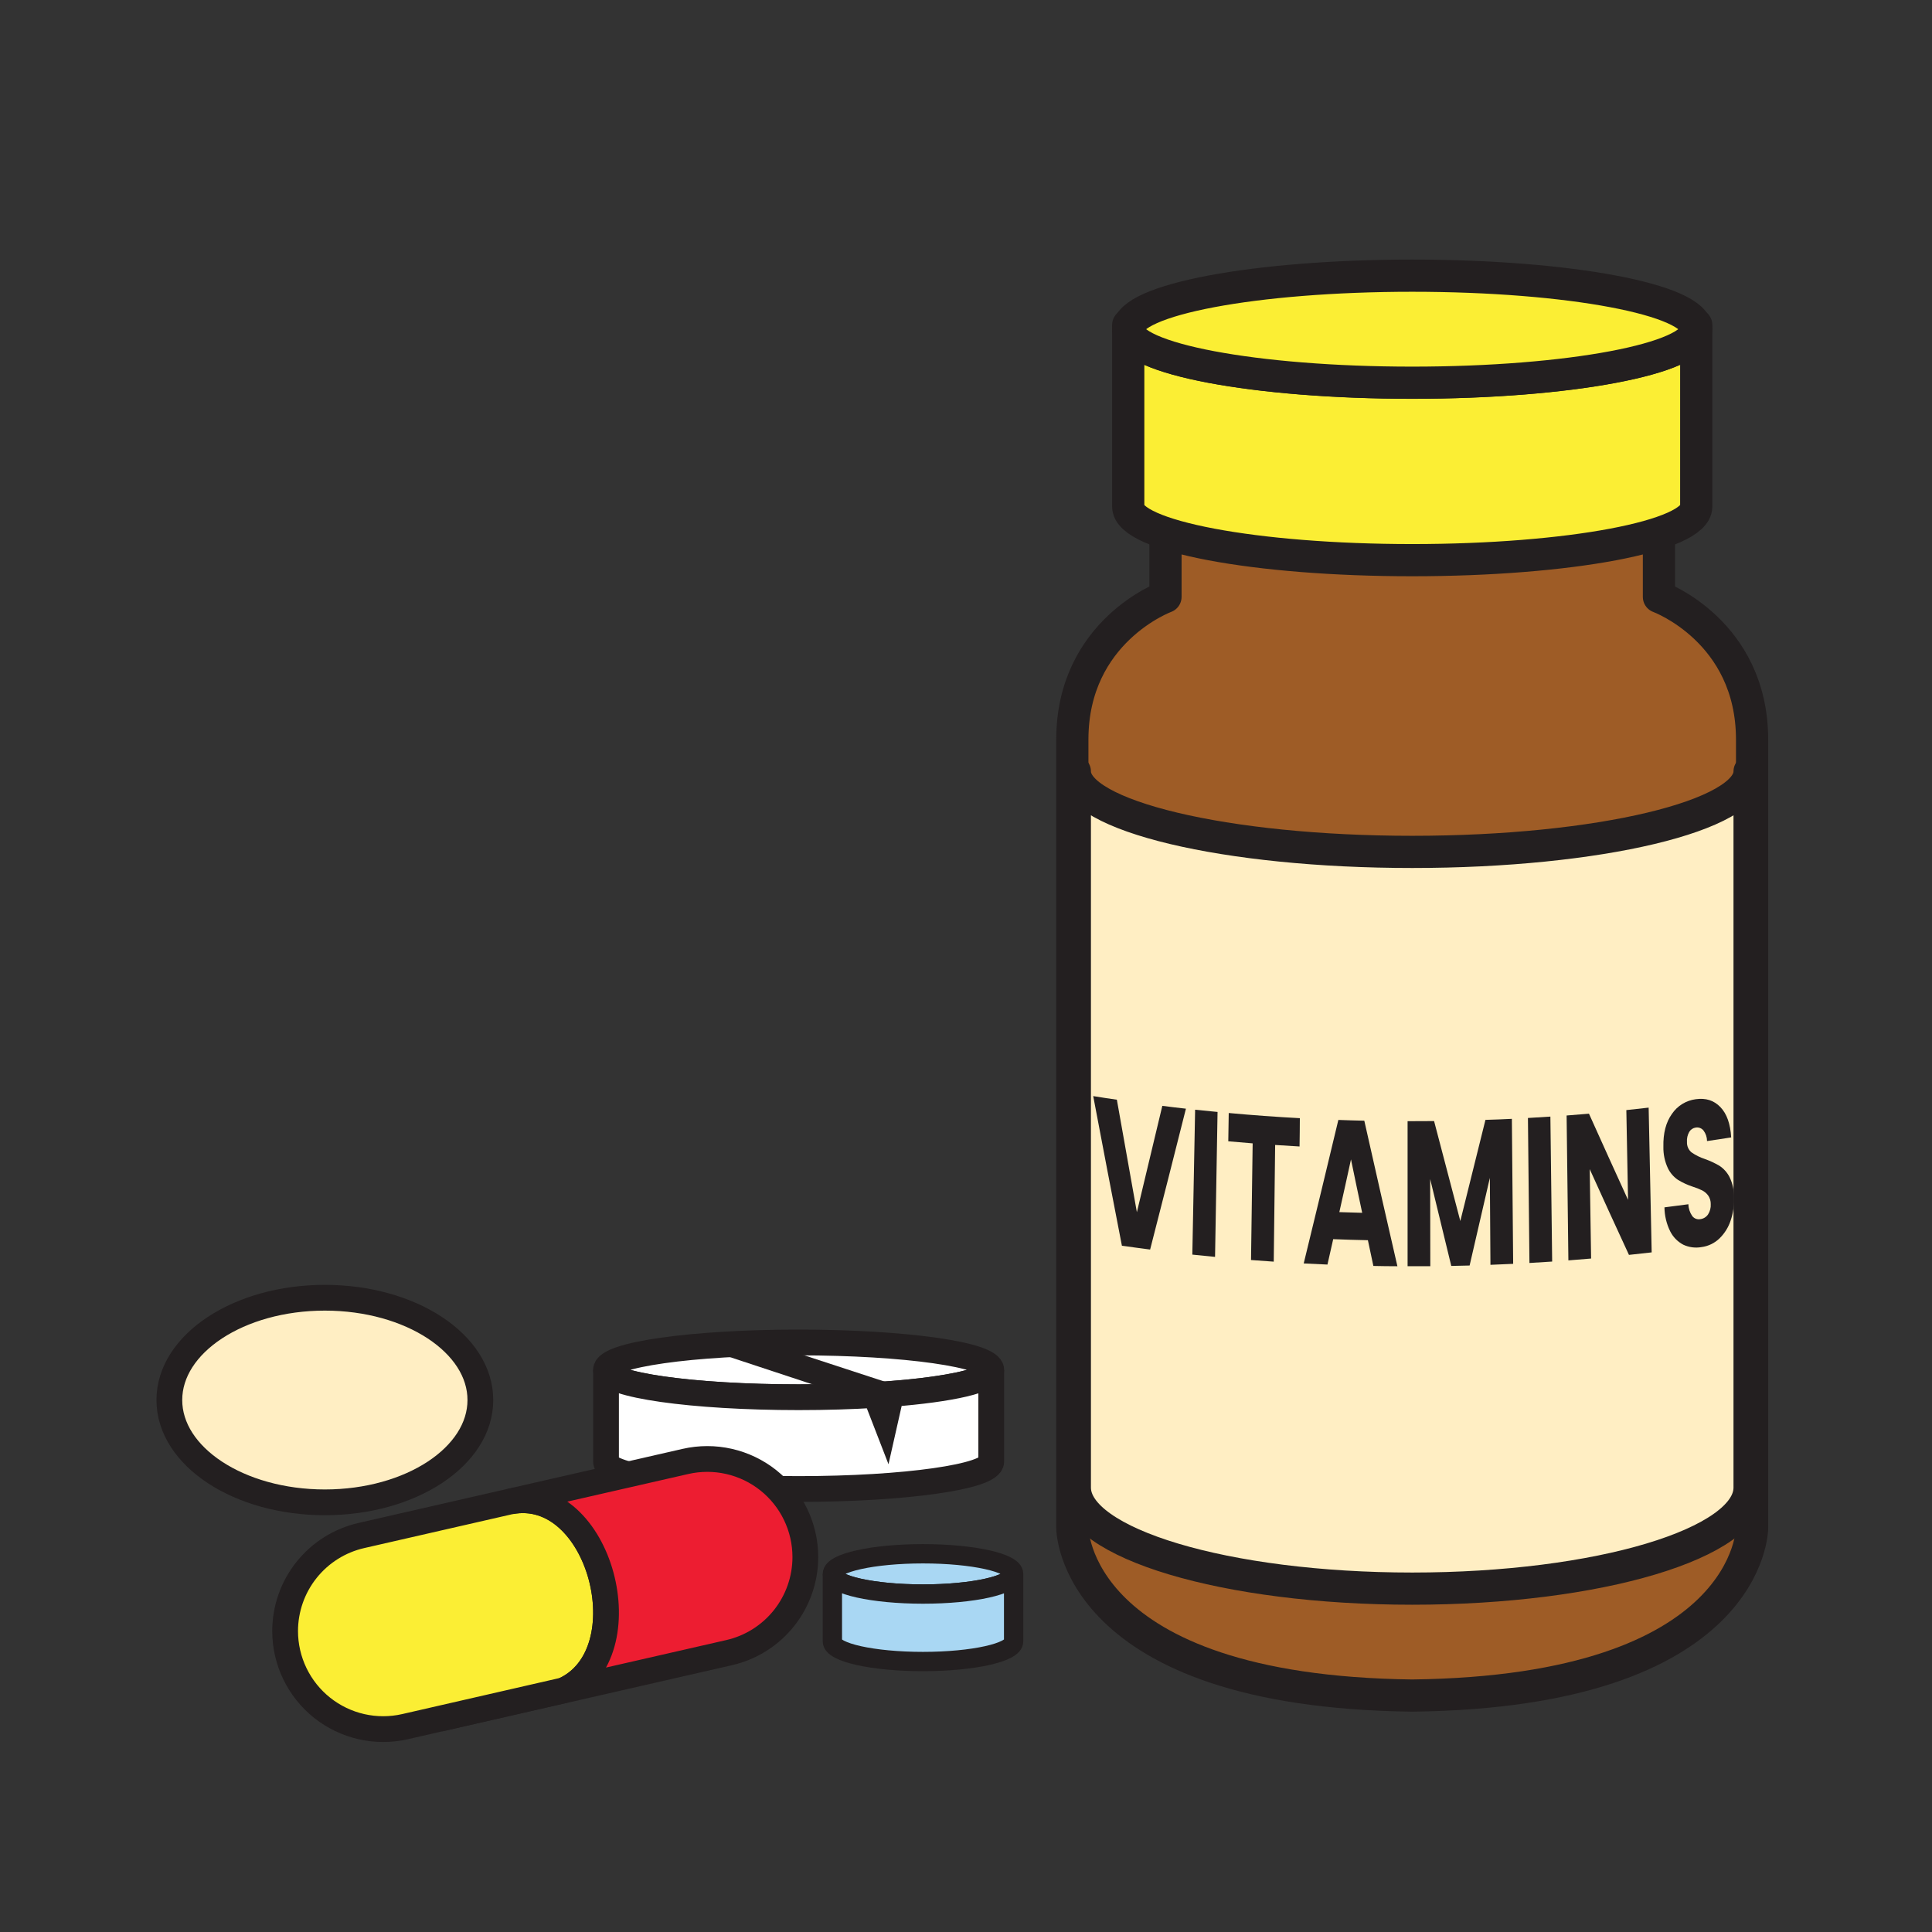
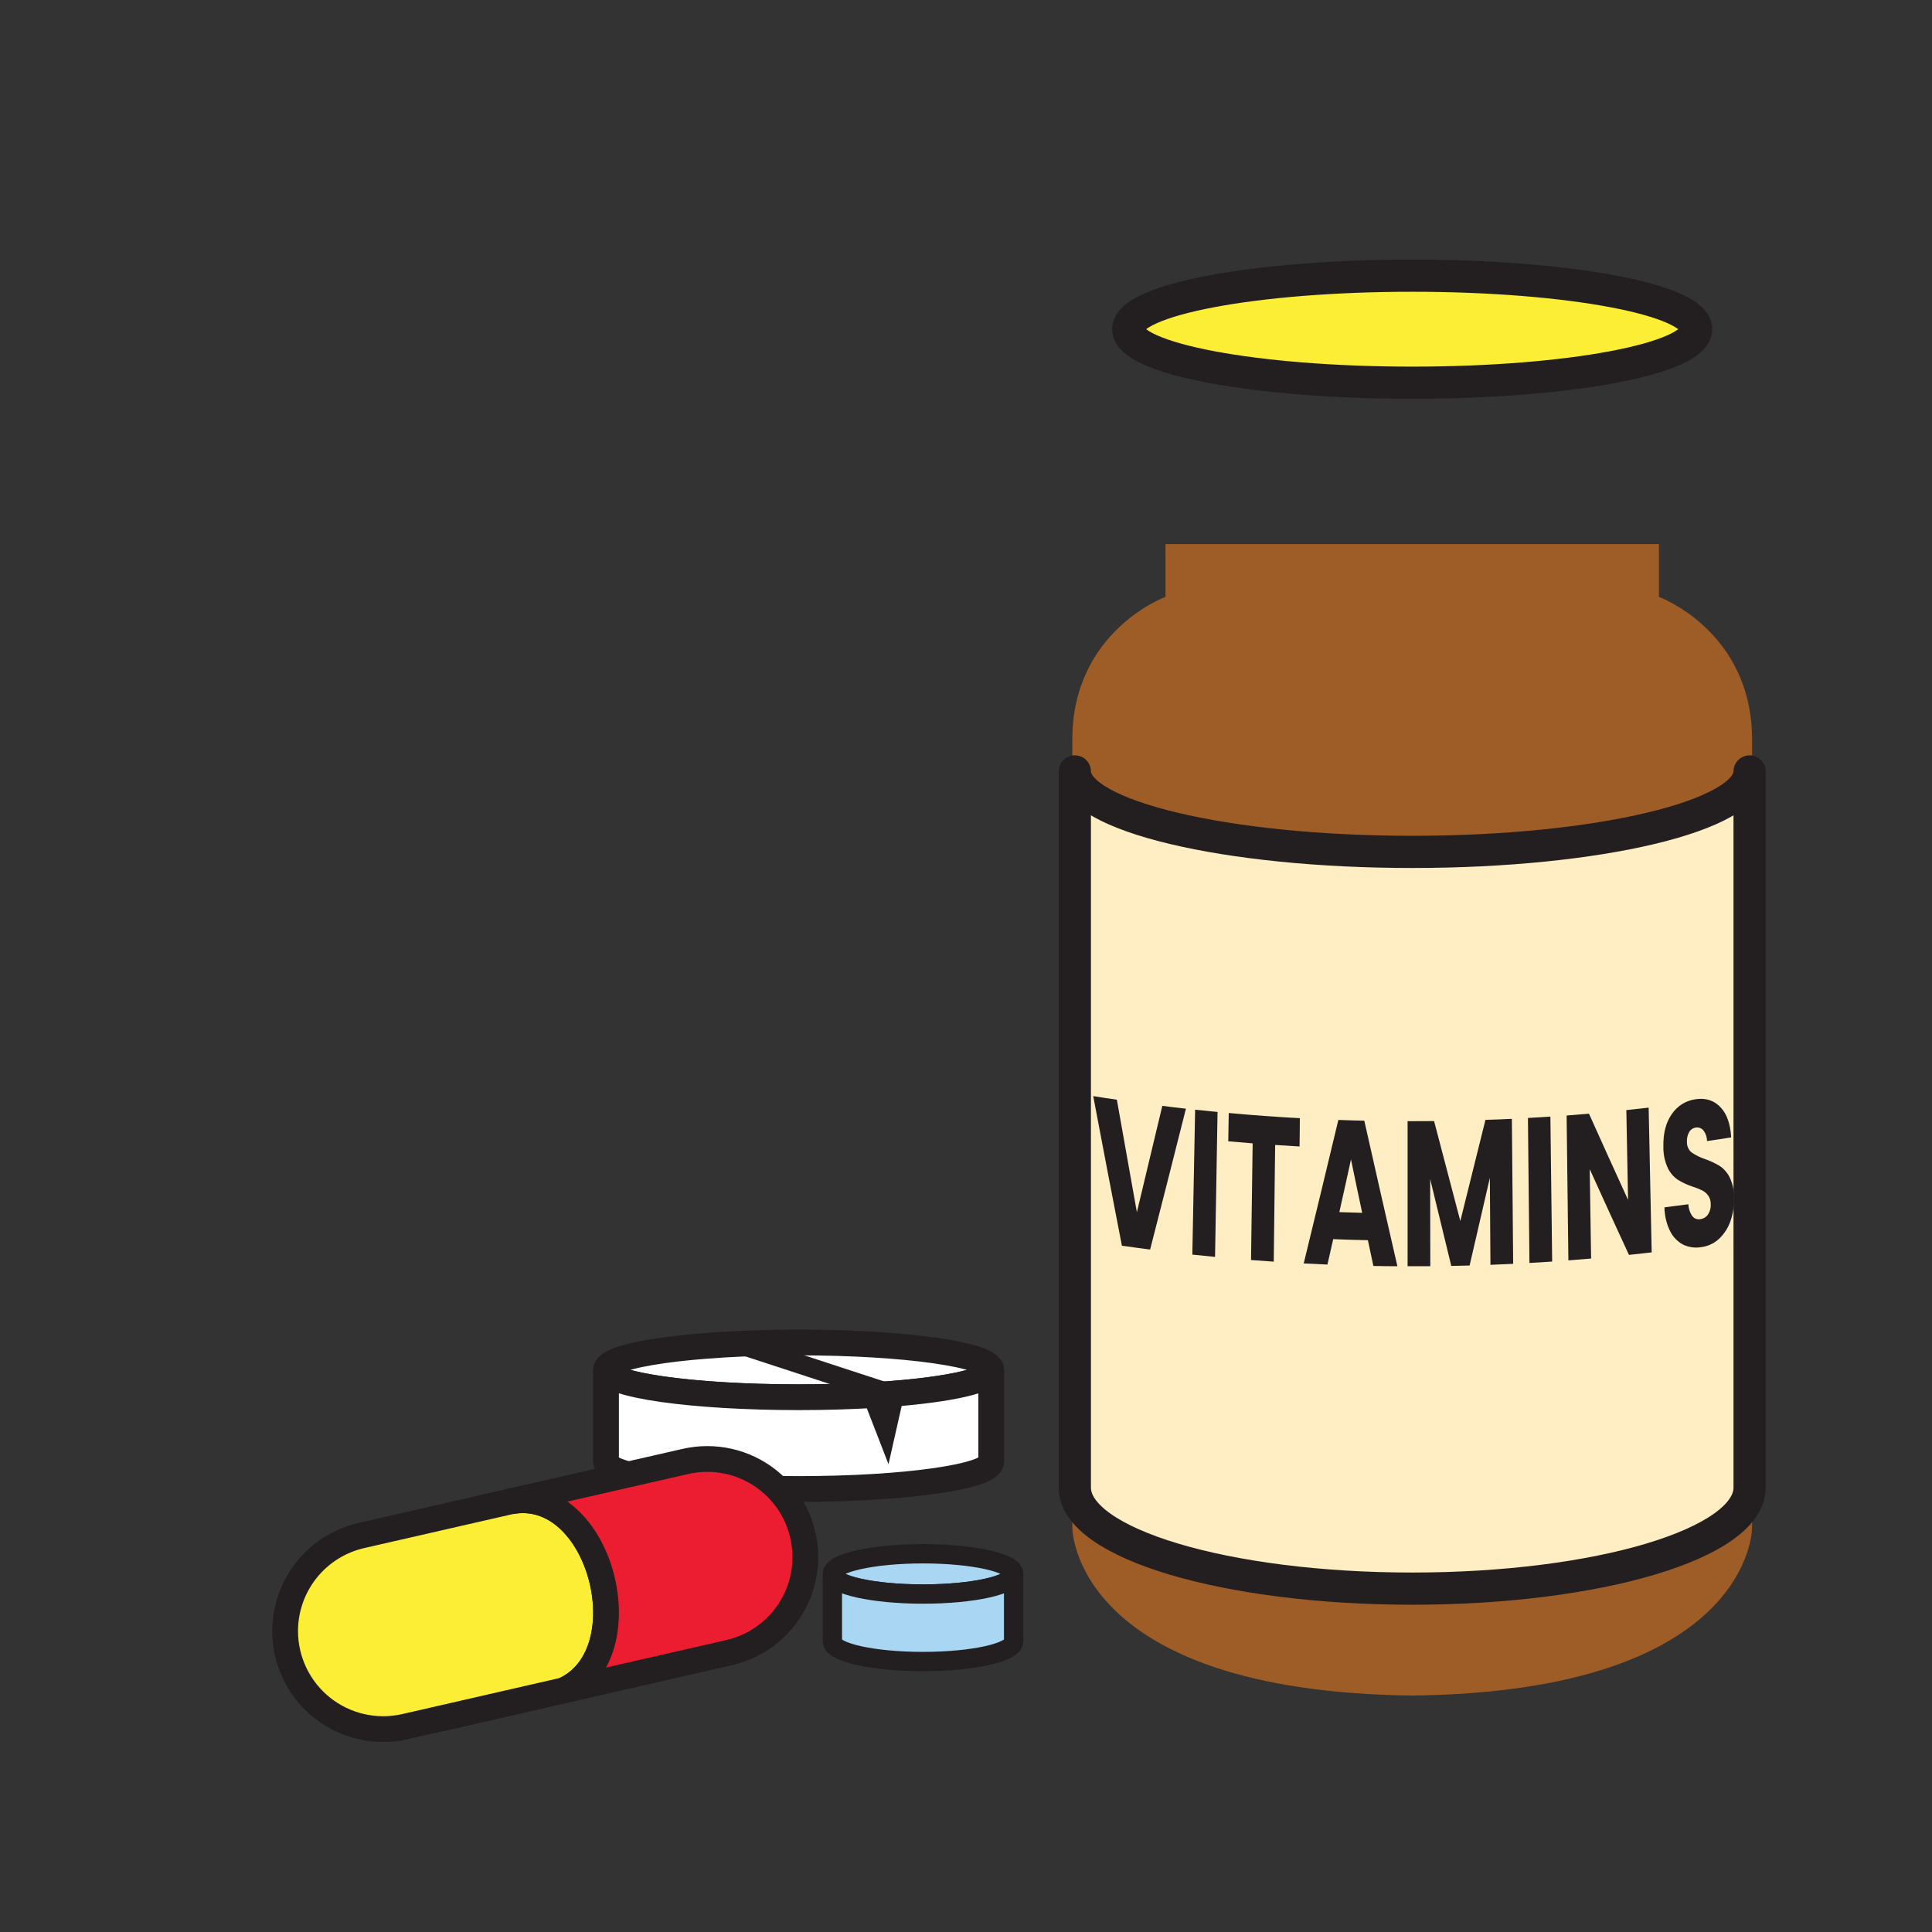
<svg xmlns="http://www.w3.org/2000/svg" width="1024" height="1024" viewBox="0 0 1024 1024" fill="none">
  <rect x="0" y="0" width="1024" height="1024" fill="#333333" stroke="none" />
  <g id="healthcare/vitamins">
    <g id="vitamins">
-       <path id="Vector" d="M172.18 796.27C217.702 796.27 254.604 771.994 254.604 742.047C254.604 712.101 217.702 687.824 172.18 687.824C126.658 687.824 89.756 712.101 89.756 742.047C89.756 771.994 126.658 796.27 172.18 796.27Z" fill="#FFEEC3" stroke="#231F20" stroke-width="13.656" stroke-miterlimit="10" />
      <path id="Vector_2" d="M489.21 844.872C515.739 844.872 537.244 840.095 537.244 834.202C537.244 828.31 515.739 823.533 489.21 823.533C462.682 823.533 441.177 828.31 441.177 834.202C441.177 840.095 462.682 844.872 489.21 844.872Z" fill="#A9D7F3" stroke="#231F20" stroke-width="10.236" stroke-miterlimit="10" />
      <path id="Vector_3" d="M537.244 834.201C537.244 840.102 515.738 844.882 489.21 844.882C462.683 844.882 441.177 840.065 441.177 834.201V869.964C441.177 875.865 462.683 880.645 489.21 880.645C515.738 880.645 537.244 875.829 537.244 869.964V834.201Z" fill="#A9D7F3" stroke="#231F20" stroke-width="10.236" stroke-miterlimit="10" />
      <path id="Vector_4" d="M423.292 740.579C479.674 740.579 525.38 734.078 525.38 726.057C525.38 718.037 479.674 711.535 423.292 711.535C366.911 711.535 321.204 718.037 321.204 726.057C321.204 734.078 366.911 740.579 423.292 740.579Z" fill="white" stroke="#231F20" stroke-width="13.656" stroke-miterlimit="10" />
      <path id="Vector_5" d="M472.337 738.798L469.195 752.718L464.017 739.351C451.542 740.134 437.778 740.556 423.292 740.556C366.914 740.556 321.204 734.041 321.204 726.021V774.681C321.204 782.701 366.962 789.203 423.292 789.203C479.623 789.203 525.38 782.701 525.38 774.681V726.106C525.38 731.549 503.946 736.329 472.337 738.798Z" fill="white" stroke="#231F20" stroke-width="13.656" stroke-miterlimit="10" />
-       <path id="Vector_6" d="M464.02 739.376L383.222 712.703" stroke="#231F20" stroke-width="10.236" stroke-miterlimit="10" />
      <path id="Vector_7" d="M472.342 738.798L391.206 712.27" stroke="#231F20" stroke-width="10.236" stroke-miterlimit="10" />
      <path id="Vector_8" d="M270.501 795.791L191.532 813.853C180.051 816.473 169.799 822.914 162.457 832.123C155.115 841.331 151.118 852.759 151.121 864.536C151.13 872.341 152.895 880.044 156.288 887.074C159.68 894.103 164.612 900.278 170.717 905.141C176.822 910.004 183.944 913.43 191.554 915.164C199.164 916.898 207.067 916.896 214.676 915.159L298.786 895.892C341.546 876.626 318.185 786.736 270.501 795.791Z" fill="#FBEE34" stroke="#231F20" stroke-width="13.656" stroke-miterlimit="10" />
      <path id="Vector_9" d="M363.291 774.595L270.499 795.788C318.183 786.732 341.544 876.61 298.785 895.961L386.435 875.936C397.916 873.319 408.167 866.88 415.509 857.674C422.851 848.468 426.849 837.041 426.846 825.265C426.847 817.455 425.088 809.746 421.7 802.709C418.311 795.673 413.38 789.49 407.274 784.622C401.167 779.753 394.042 776.323 386.427 774.587C378.812 772.851 370.905 772.854 363.291 774.595Z" fill="#ED1D31" stroke="#231F20" stroke-width="13.656" stroke-miterlimit="10" />
      <g id="Vector_10">
        <path d="M879.27 288.395V316.367C879.27 316.367 928.64 334.429 928.64 392.024V809.865C928.64 809.865 928.64 896.492 748.523 898.684C568.357 896.468 568.357 809.841 568.357 809.841V392C568.357 334.429 617.728 316.343 617.728 316.343V288.395" fill="#9E5C26" />
-         <path d="M879.27 288.395V316.367C879.27 316.367 928.64 334.429 928.64 392.024V809.865C928.64 809.865 928.64 896.492 748.523 898.684C568.357 896.468 568.357 809.841 568.357 809.841V392C568.357 334.429 617.728 316.343 617.728 316.343V288.395" stroke="#231F20" stroke-width="17.064" stroke-linecap="round" stroke-linejoin="round" />
      </g>
      <path id="Vector_11" d="M927.319 408.885C927.319 432.438 847.255 451.524 748.502 451.524C649.75 451.524 569.686 432.438 569.686 408.885V788.458C569.686 818.032 649.75 842.007 748.502 842.007C847.255 842.007 927.319 818.032 927.319 788.458V408.885Z" fill="#FFEEC3" stroke="#231F20" stroke-width="17.064" stroke-linecap="round" stroke-linejoin="round" />
      <path id="Vector_12" d="M628.566 587.626C622.305 612.512 615.979 637.398 609.589 662.284C603.568 661.513 600.618 661.079 594.633 660.261C589.496 633.842 584.426 607.406 579.425 580.955C584.434 581.75 586.951 582.159 591.96 582.87C595.46 602.746 598.996 622.623 602.569 642.499C607.096 623.715 611.592 604.922 616.055 586.121C621.064 586.771 623.569 587.06 628.566 587.626Z" fill="#231F20" />
      <path id="Vector_13" d="M645.326 589.362C644.884 614.962 644.443 640.567 644.001 666.175C639.184 665.705 636.776 665.464 631.959 664.971L633.44 588.17C638.197 588.676 640.605 588.904 645.326 589.362Z" fill="#231F20" />
      <path id="Vector_14" d="M688.946 592.661C688.946 598.682 688.849 601.657 688.789 607.653C683.611 607.364 681.022 607.208 675.856 606.858C675.6 627.474 675.351 648.089 675.11 668.704C670.293 668.379 667.885 668.21 663.068 667.837L663.935 606.004C658.769 605.594 656.18 605.377 651.015 604.908L651.255 589.916C663.803 591.072 676.386 591.987 688.946 592.661Z" fill="#231F20" />
      <path id="Vector_15" d="M725.012 657.334C717.654 657.177 713.981 657.069 706.624 656.78C705.42 662.174 704.794 664.86 703.578 670.242C698.544 670.038 696.028 669.917 690.994 669.652C697.175 644.317 703.297 618.961 709.358 593.586C714.861 593.791 717.606 593.875 723.109 593.995C728.889 619.724 734.737 645.437 740.654 671.133C735.56 671.133 733.007 671.073 727.914 670.977C726.758 665.522 726.168 662.789 725.012 657.334ZM721.989 642.812C719.581 631.493 718.377 625.833 716.053 614.502C713.644 625.689 712.356 631.276 709.875 642.45C714.716 642.619 717.136 642.691 721.989 642.812Z" fill="#231F20" />
      <path id="Vector_16" d="M801.322 593.012L802.009 669.861C797.192 670.102 794.784 670.198 789.967 670.379C789.863 655.014 789.759 639.653 789.654 624.296C786.106 639.781 782.53 655.266 778.925 670.752C775.036 670.86 773.097 670.896 769.208 670.969C765.451 655.628 761.722 640.279 758.021 624.922L758.093 671.125C753.277 671.125 750.868 671.125 746.052 671.125V594.252C751.663 594.252 754.481 594.252 760.092 594.192C764.692 611.853 769.328 629.514 774 647.175C778.464 629.305 782.903 611.431 787.318 593.554C792.954 593.397 795.747 593.277 801.322 593.012Z" fill="#231F20" />
      <path id="Vector_17" d="M821.737 591.818L822.677 668.655C817.86 668.98 815.451 669.125 810.635 669.402L809.84 592.553C814.621 592.288 816.993 592.143 821.737 591.818Z" fill="#231F20" />
      <path id="Vector_18" d="M875.42 663.789C870.604 664.343 868.195 664.608 863.379 665.114C856.387 649.99 849.455 634.841 842.583 619.669C842.824 635.459 843.069 651.254 843.318 667.053C838.501 667.462 836.093 667.667 831.276 668.028L830.337 591.239C835.081 590.878 837.441 590.685 842.186 590.276C849.041 605.528 855.945 620.757 862.897 635.961L861.994 588.373C866.726 587.867 869.087 587.602 873.819 587.061C874.365 612.621 874.899 638.197 875.42 663.789Z" fill="#231F20" />
      <path id="Vector_19" d="M892.18 659.719C889.137 658.114 886.683 655.584 885.172 652.494C883.261 648.576 882.245 644.282 882.198 639.923C887.279 639.297 889.82 638.959 894.889 638.273C894.938 640.511 895.646 642.685 896.924 644.523C897.41 645.162 898.063 645.656 898.81 645.949C899.558 646.242 900.372 646.324 901.163 646.184C901.991 646.086 902.787 645.812 903.5 645.38C904.212 644.948 904.824 644.368 905.293 643.68C906.342 642.053 906.844 640.133 906.726 638.201C906.764 636.589 906.297 635.006 905.39 633.673C904.572 632.546 903.505 631.623 902.271 630.976C900.625 630.168 898.918 629.491 897.165 628.953C894.426 628.054 891.8 626.842 889.338 625.341C887.07 623.797 885.244 621.689 884.04 619.223C882.368 615.651 881.543 611.74 881.632 607.796C881.471 600.643 882.98 594.839 886.159 590.384C887.594 588.267 889.462 586.479 891.64 585.138C893.817 583.797 896.255 582.934 898.791 582.605C904.125 581.859 908.424 583.231 911.844 586.784C915.264 590.336 917.13 595.67 917.564 602.847C912.446 603.654 909.893 604.051 904.763 604.786C904.76 602.765 904.101 600.8 902.885 599.186C902.397 598.583 901.757 598.121 901.031 597.848C900.305 597.575 899.519 597.501 898.755 597.633C898.05 597.733 897.376 597.991 896.784 598.387C896.192 598.783 895.697 599.307 895.335 599.921C894.408 601.551 893.988 603.421 894.131 605.291C894.082 606.33 894.273 607.367 894.691 608.319C895.109 609.272 895.741 610.115 896.539 610.782C898.707 612.282 901.079 613.462 903.583 614.286C906.285 615.241 908.89 616.451 911.362 617.899C913.594 619.383 915.413 621.409 916.648 623.787C918.311 627.179 919.137 630.92 919.057 634.697C919.213 638.854 918.605 643.005 917.263 646.943C916.08 650.53 914.048 653.777 911.338 656.408C908.745 658.907 905.42 660.511 901.849 660.983C898.573 661.569 895.196 661.128 892.18 659.719Z" fill="#231F20" />
-       <path id="Vector_20" d="M898.549 172.194C898.843 172.905 898.998 173.665 899.006 174.434C899.006 190.088 831.574 202.816 748.487 202.816C665.4 202.816 597.968 190.112 597.968 174.434C597.98 173.662 598.148 172.9 598.461 172.194H597.992V268.527C597.992 284.181 665.424 296.896 748.511 296.896C831.598 296.896 899.03 284.193 899.03 268.527V172.194H898.549Z" fill="#FBEE34" stroke="#231F20" stroke-width="17.064" stroke-linecap="round" stroke-linejoin="round" />
      <path id="Vector_21" d="M748.498 202.852C831.621 202.852 899.006 190.15 899.006 174.482C899.006 158.814 831.621 146.112 748.498 146.112C665.376 146.112 597.991 158.814 597.991 174.482C597.991 190.15 665.376 202.852 748.498 202.852Z" fill="#FBEE34" stroke="#231F20" stroke-width="17.064" stroke-linecap="round" stroke-linejoin="round" />
    </g>
  </g>
</svg>